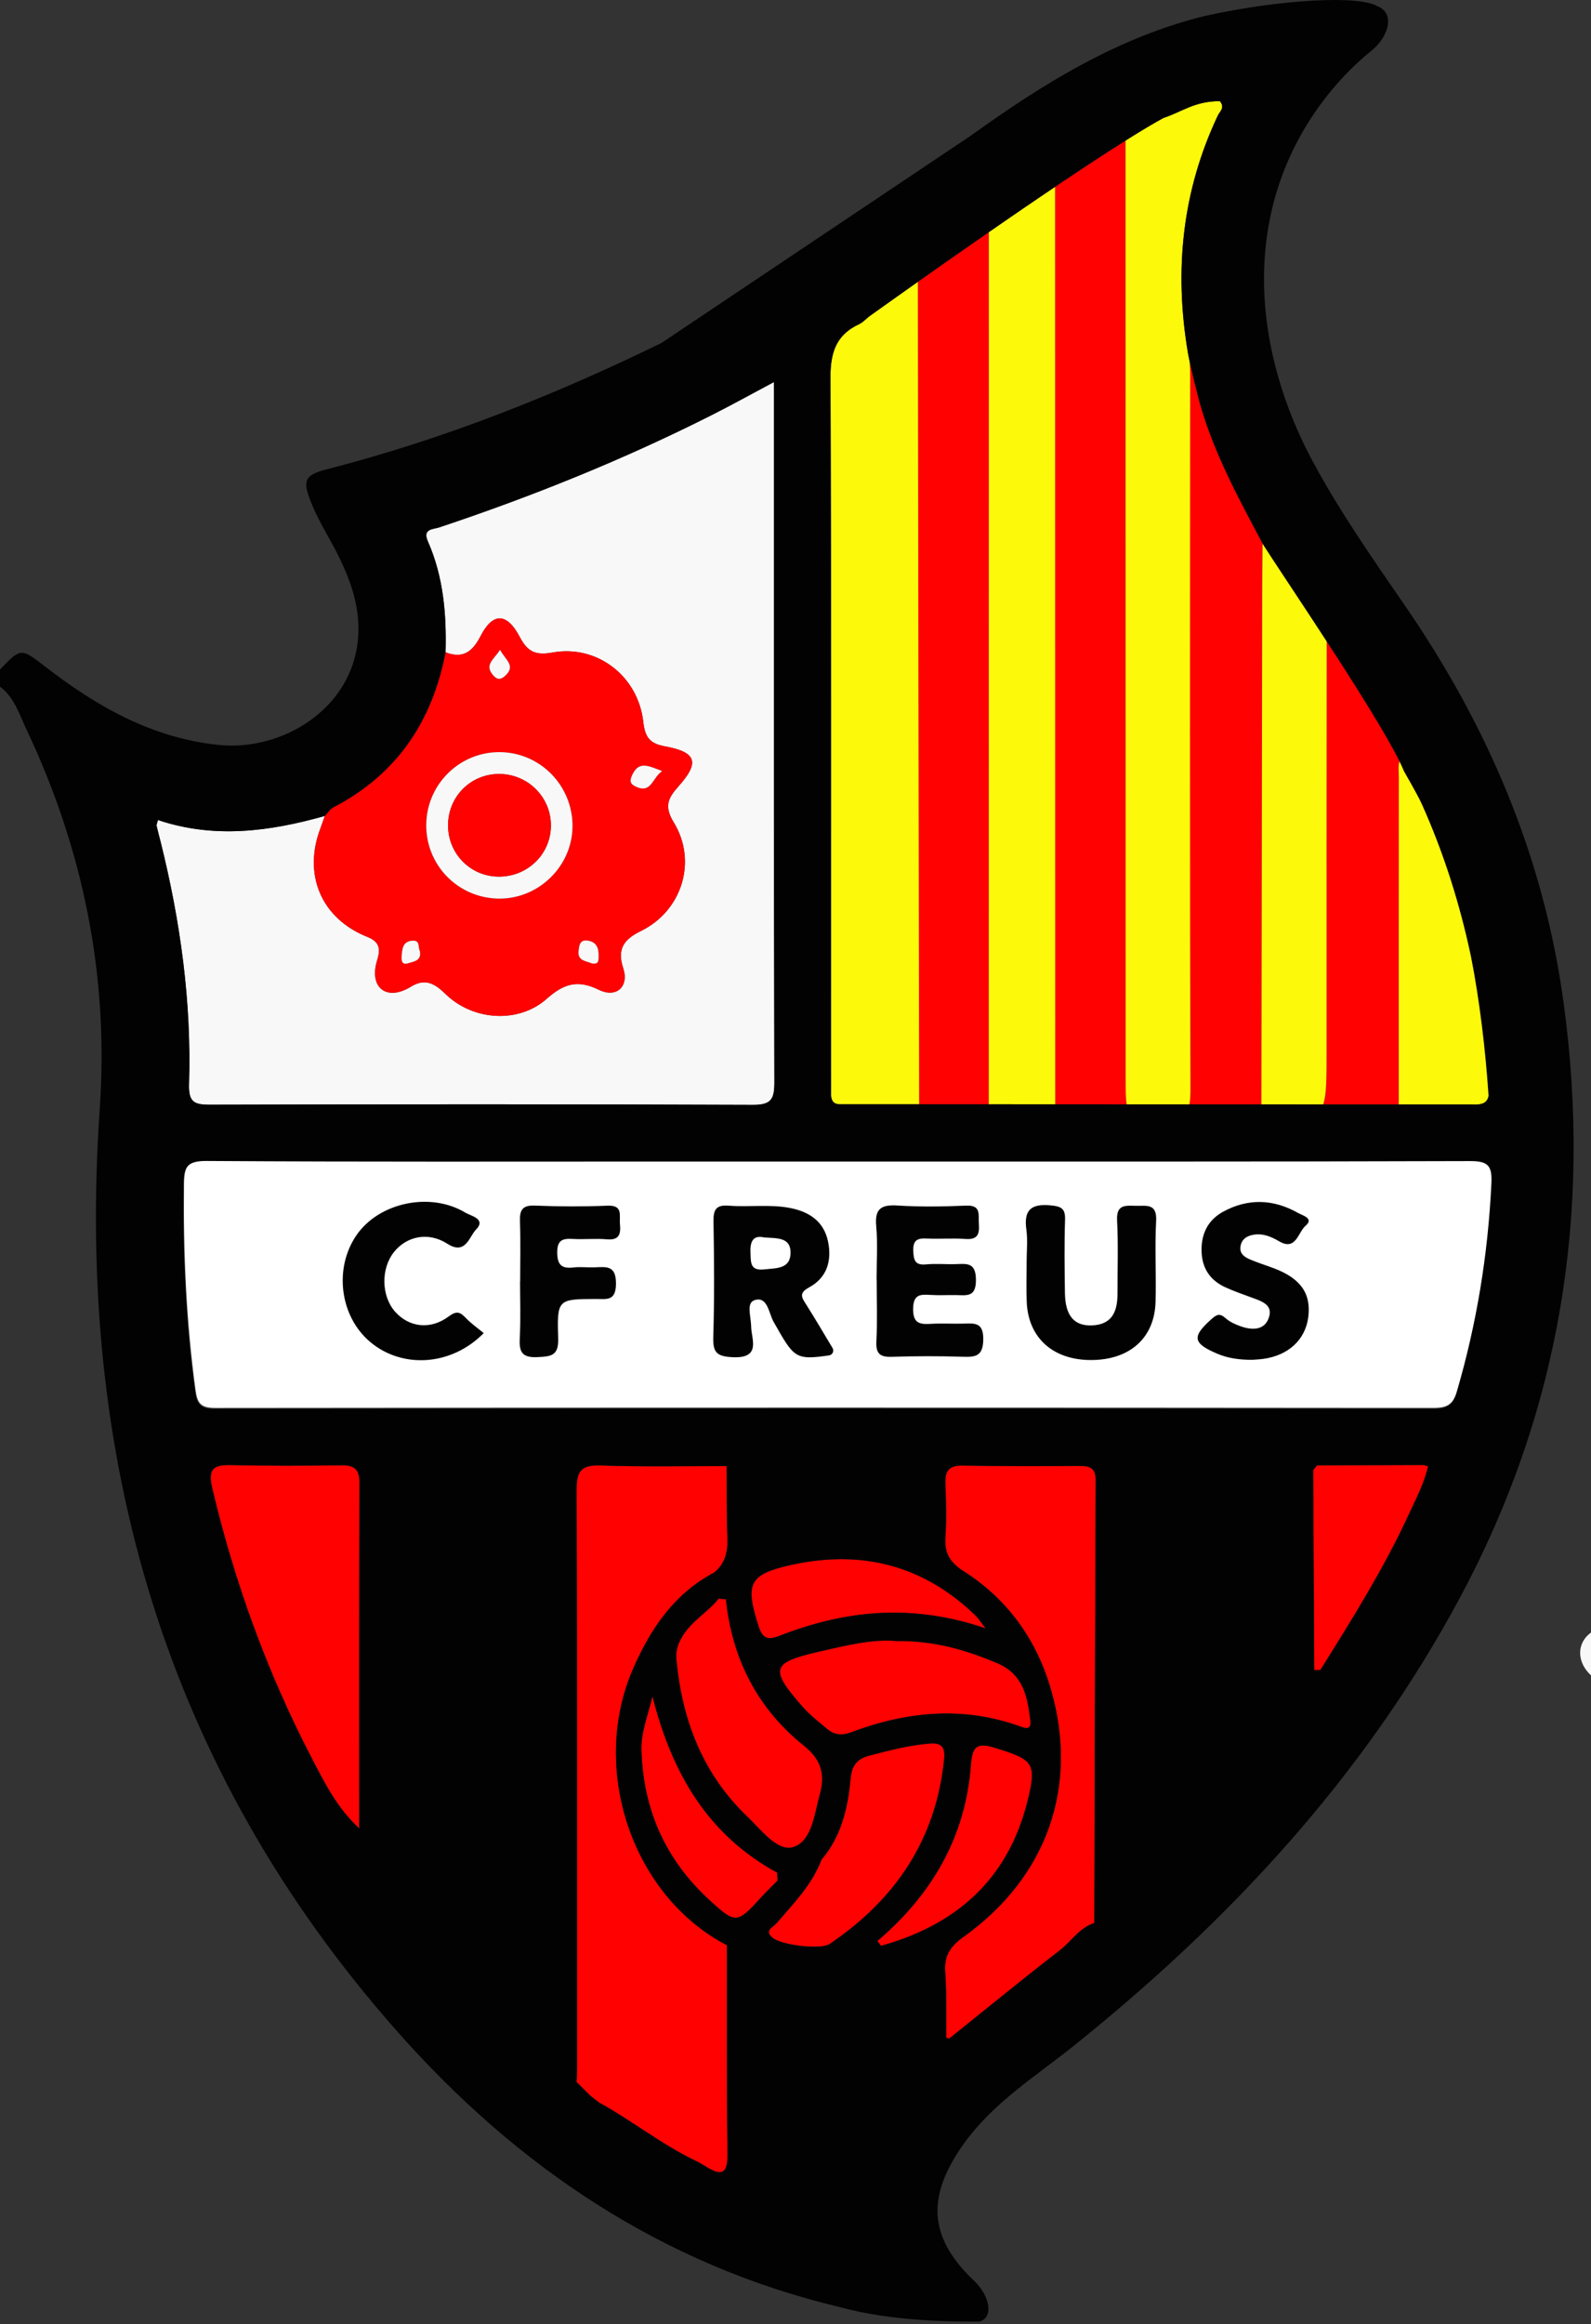
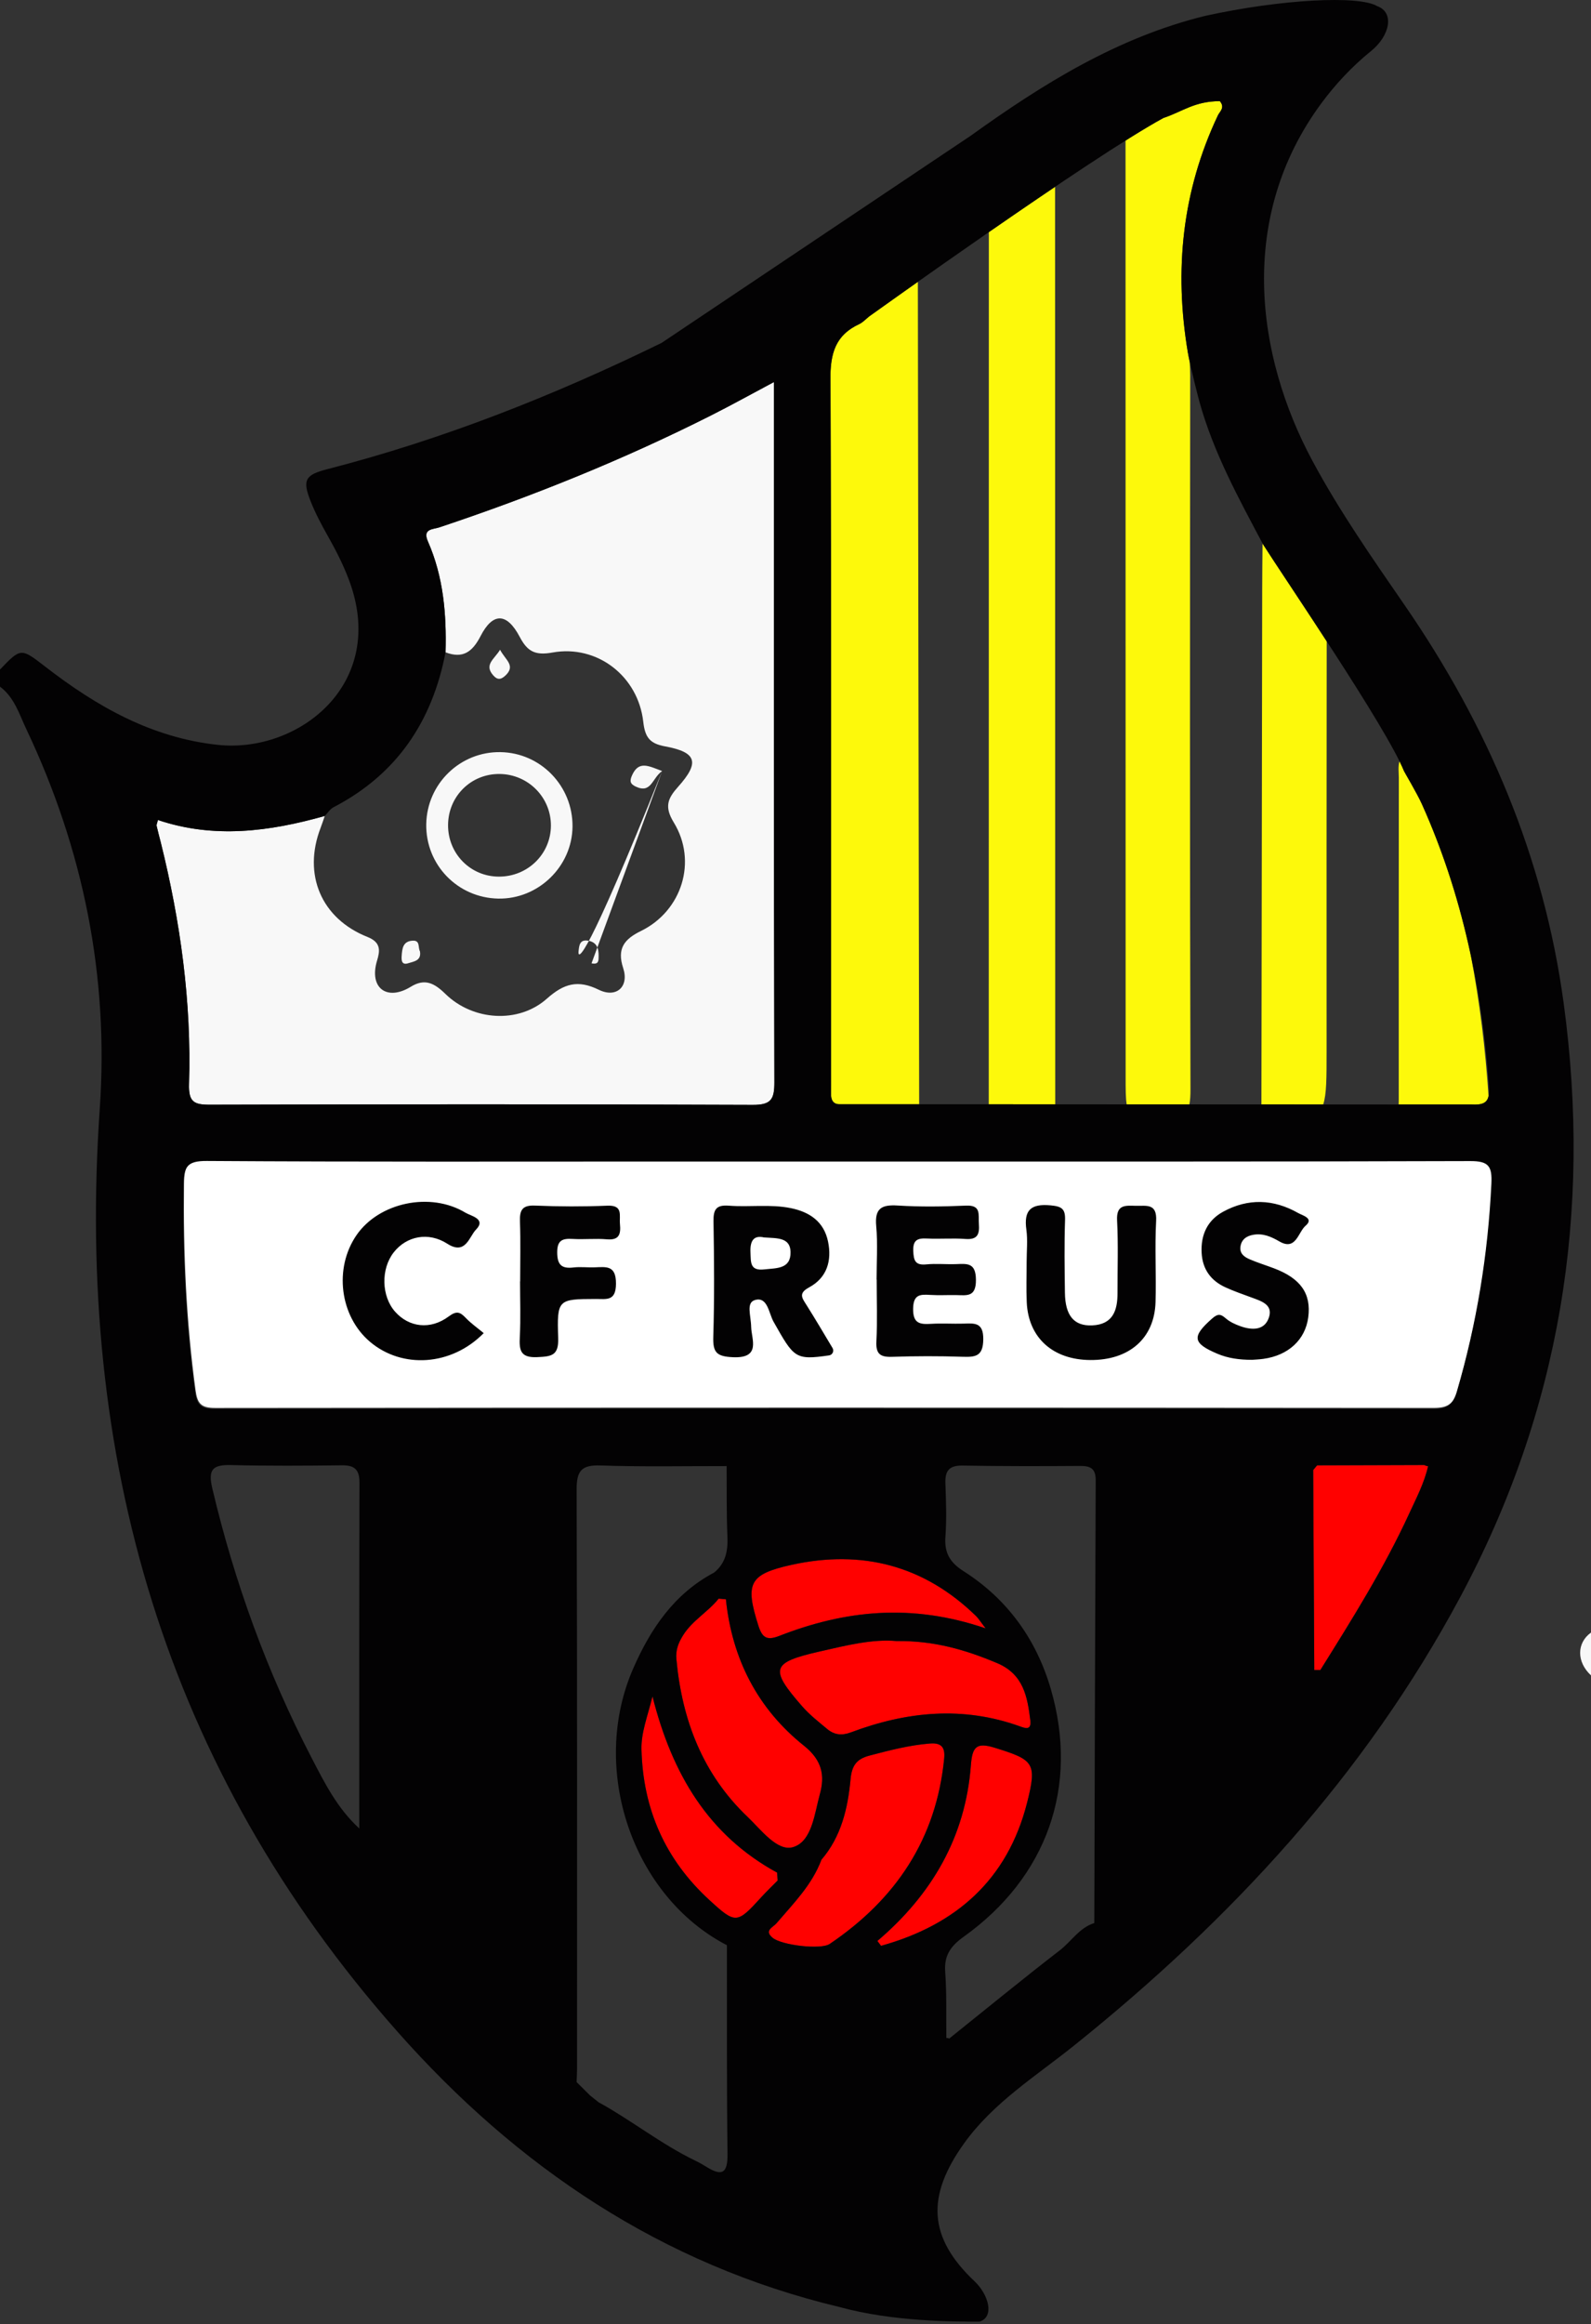
<svg xmlns="http://www.w3.org/2000/svg" viewBox="0 0 372 543">
  <rect x="0" y="0" width="372" height="543" fill="#333333" stroke="none" />
  <g fill="none" fill-rule="evenodd" transform="translate(0 -1)">
    <path fill="#FFF" d="M348.837,277.306 C348.042,293.855 345.403,310.037 340.745,325.938 C339.813,329.119 338.378,329.941 335.199,329.938 C240.234,329.849 145.269,329.843 50.303,329.944 C47.025,329.948 46.149,328.919 45.733,325.862 C43.549,309.809 42.839,293.703 43.03,277.515 C43.079,273.331 43.905,271.97 48.491,272 C84.643,272.236 120.797,272.132 156.951,272.132 L195.937,272.132 C245.252,272.128 294.567,272.186 343.883,272.028 C348.168,272.014 349.035,273.182 348.837,277.306 L348.837,277.306 Z" />
    <path fill="#F8F8F8" d="M372 392.428C368.615 389.318 368.615 384.854 372 382.428L372 392.428zM104.176 153.407C104.418 144.516 103.695 135.772 100.054 127.504 98.729 124.496 101.233 124.707 102.791 124.188 124.565 116.927 145.805 108.367 166.31 98.031 171.03 95.65 175.655 93.082 180.95 90.266L180.95 95.383C180.956 148.202 180.913 201.023 181.061 253.841 181.072 257.861 180.287 259.156 175.995 259.137 133.673 258.962 91.35 258.981 49.029 259.099 45.207 259.111 44.077 258.353 44.205 254.196 44.791 235.107 42.19 216.329 37.591 197.817 37.271 196.526 36.907 195.245 36.619 193.948 36.559 193.678 36.741 193.352 36.923 192.583 50.028 196.996 63.017 195.287 75.937 191.637 75.611 192.569 75.31 193.511 74.956 194.43 70.778 205.286 75.067 215.607 85.938 219.913 89.146 221.185 88.838 223.195 88.166 225.419 86.216 231.887 90.503 234.95 96.041 231.546 99.302 229.541 101.511 230.643 104.152 233.224 110.585 239.508 121.248 240.203 127.85 234.34 131.884 230.758 135.126 229.857 140.018 232.251 144.118 234.256 147.135 231.514 145.715 227.2 144.197 222.59 145.989 220.407 149.882 218.504 159.414 213.841 163.118 202.262 157.536 193.151 155.267 189.446 156.139 187.514 158.583 184.786 163.661 179.112 162.896 176.74 155.493 175.379 151.971 174.731 150.818 173.32 150.407 169.65 149.212 158.975 139.633 151.57 129.193 153.452 125.065 154.198 123.303 153.185 121.507 149.779 118.522 144.121 115.236 144.034 112.368 149.606 110.451 153.329 108.218 154.95 104.176 153.407" />
-     <path fill="#FF0100" d="M98.19 223.266C97.683 222.371 98.32 220.66 96.453 220.778 94.175 220.923 94.035 222.657 93.914 224.37 93.836 225.475 93.975 226.521 95.444 226.052 96.774 225.626 98.571 225.461 98.19 223.266M116.926 152.804C115.552 155.035 113.163 156.277 115.281 158.738 116.211 159.818 117.024 159.898 118.139 158.865 120.689 156.501 118.143 155.203 116.926 152.804M138.309 226.065C140.058 226.447 139.954 225.352 139.966 224.357 139.986 222.584 139.561 221.128 137.5 220.776 135.503 220.436 135.424 221.977 135.28 223.197 135.006 225.527 137.075 225.494 138.309 226.065M154.816 181.147C151.673 179.969 149.379 178.646 147.81 182.083 147.185 183.452 147.296 184.14 148.648 184.776 152.306 186.495 152.443 182.805 154.816 181.147M133.863 194.118C133.95 184.65 126.426 176.879 117.021 176.724 107.592 176.569 99.812 184.12 99.663 193.571 99.513 203.039 106.994 210.762 116.492 210.944 125.853 211.124 133.777 203.449 133.863 194.118M104.176 153.407C108.218 154.949 110.451 153.329 112.368 149.605 115.235 144.033 118.522 144.121 121.506 149.778 123.303 153.184 125.065 154.198 129.193 153.453 139.633 151.569 149.212 158.974 150.407 169.65 150.817 173.319 151.971 174.73 155.493 175.378 162.896 176.74 163.661 179.111 158.583 184.785 156.139 187.515 155.267 189.446 157.536 193.151 163.118 202.263 159.414 213.841 149.881 218.503 145.988 220.407 144.197 222.59 145.715 227.2 147.135 231.515 144.118 234.256 140.018 232.251 135.126 229.857 131.883 230.758 127.85 234.34 121.248 240.203 110.585 239.508 104.152 233.223 101.511 230.643 99.302 229.54 96.041 231.545 90.503 234.95 86.215 231.886 88.166 225.419 88.837 223.194 89.146 221.184 85.938 219.913 75.067 215.606 70.777 205.286 74.956 194.431 75.31 193.51 75.61 192.568 75.937 191.637 76.614 190.946 77.17 190.021 77.987 189.598 92.793 181.916 101.072 169.541 104.176 153.407M166.981 368.405C157.675 373.315 152.143 381.5 148.077 390.761 137.744 414.294 147.861 444.009 169.941 455.466 169.94 455.466 169.961 455.483 169.961 455.483 169.985 471.736 169.901 487.99 170.102 504.242 170.156 508.649 168.913 509.592 165.201 507.272 164.359 506.746 163.49 506.252 162.596 505.821 154.681 502.008 147.793 496.496 140.137 492.257 140.137 492.257 140.158 492.315 140.157 492.315 139.773 492.014 139.391 491.713 139.008 491.411L139.017 491.419C138.665 491.134 138.312 490.851 137.959 490.567 136.912 489.527 135.864 488.488 134.817 487.449 134.853 486.452 134.919 485.456 134.919 484.459 134.922 439.307 134.975 394.157 134.826 349.007 134.811 344.657 135.944 343.225 140.412 343.384 150.229 343.729 160.065 343.516 169.893 343.532 169.893 343.532 169.899 343.536 169.899 343.535 169.943 349.027 169.844 354.525 170.082 360.009 170.227 363.347 169.667 366.217 166.978 368.409L166.981 368.405zM221.272 477.151C221.208 471.99 221.376 466.811 221.001 461.672 220.722 457.839 222.31 455.651 225.309 453.508 244.785 439.592 252.345 418.406 245.683 395.567 242.326 384.056 235.56 374.613 225.331 368.109 222.094 366.051 220.778 363.809 221.054 360.037 221.358 355.895 221.202 351.71 221.049 347.549 220.944 344.621 221.951 343.357 225.048 343.411 234.209 343.568 243.375 343.56 252.537 343.496 254.982 343.478 256.205 344.122 256.193 346.837 256.043 381.319 255.963 415.802 255.864 450.286L255.887 450.285C252.394 451.364 250.541 454.547 247.833 456.637 239.095 463.382 230.555 470.383 221.94 477.285 221.731 477.175 221.506 477.13 221.272 477.151M84.007 428.197C78.839 423.457 75.896 417.548 72.882 411.748 62.493 391.755 54.848 370.74 49.652 348.795 48.601 344.356 49.673 343.183 53.986 343.291 62.629 343.507 71.281 343.452 79.927 343.349 82.888 343.313 84.057 344.344 84.049 347.392 83.977 374.327 84.007 401.262 84.007 428.197M263.167 33.846C258.317 36.897 252.615 40.654 246.69 44.647 246.704 116.101 246.719 187.555 246.732 259.009L263.438 259.016C263.192 257.586 263.188 255.531 263.188 252.534 263.187 179.638 263.187 106.742 263.167 33.846" />
-     <path fill="#030203" d="M348.128 254.903C347.4 244.533 346.044 234.317 343.91 224.287 345.973 235.038 347.302 245.985 348.045 257.091 348.168 256.514 348.19 255.796 348.128 254.903M194.31 250.947C194.31 251.004 194.311 251.06 194.311 251.117 194.311 242.174 194.315 233.23 194.318 224.287 194.315 233.174 194.31 242.06 194.31 250.947M194.314 254.799C194.311 255.347 194.315 255.896 194.302 256.444 194.297 256.652 194.304 256.849 194.321 257.039 194.319 256.292 194.316 255.546 194.314 254.799M194.198 87.782C194.173 88.355 194.158 88.941 194.161 89.549 194.285 116.159 194.321 142.772 194.328 169.383 194.326 142.183 194.29 114.983 194.198 87.782" />
-     <path fill="#FF0100" d="M231.206 55.236C225.077 59.48 219.303 63.53 214.609 66.842 214.651 96.727 214.692 126.612 214.739 156.497 214.793 190.663 214.855 224.828 214.915 258.994L231.183 259.002C231.183 258.977 231.185 258.953 231.185 258.929 231.2 191.031 231.212 123.133 231.206 55.236M327.068 182.745C327.069 181.456 326.848 180.091 327.226 178.856 324.052 172.442 316.982 161.24 310.202 150.827 310.161 182.76 310.169 214.693 310.176 246.626 310.177 252.803 310.179 256.665 309.384 259.037L327.029 259.045C327.036 258.654 327.047 258.263 327.047 257.874 327.045 232.831 327.039 207.788 327.068 182.745M295.203 127.963C289.527 117.275 283.714 106.65 280.45 94.878 280.339 94.478 278.985 89.32 278.177 85.57 278.219 86.607 278.286 87.643 278.285 88.666 278.236 144.257 278.18 199.848 278.351 255.439 278.356 256.859 278.292 258.044 278.103 259.023L294.939 259.03C294.997 218.929 295.047 178.828 295.12 138.727 295.127 135.139 295.161 131.551 295.203 127.963" />
    <path fill="#FDF90B" d="M194.328 169.384C194.329 187.685 194.324 205.986 194.317 224.287 194.324 205.986 194.332 187.685 194.328 169.384M194.31 251.118C194.31 252.031 194.31 252.946 194.31 253.861 194.31 254.173 194.312 254.487 194.314 254.798 194.317 253.571 194.311 252.345 194.31 251.118" />
    <path fill="#FDF90B" d="M214.609 66.842C207.772 71.667 203.229 74.924 203.229 74.924 202.454 75.538 201.759 76.325 200.886 76.73 195.899 79.044 194.426 82.73 194.198 87.782 194.29 114.983 194.326 142.183 194.328 169.384 194.332 187.685 194.324 205.986 194.317 224.287 194.314 233.23 194.31 242.174 194.31 251.117 194.311 252.344 194.317 253.571 194.313 254.799 194.316 255.545 194.318 256.292 194.32 257.038 194.428 258.278 195.021 259.074 196.54 258.986L214.915 258.994C214.855 224.828 214.793 190.663 214.739 156.497 214.692 126.612 214.651 96.727 214.609 66.842M278.285 88.666C278.286 87.643 278.219 86.607 278.177 85.571 277.995 84.725 277.84 83.95 277.733 83.318 274.512 64.135 276.385 45.629 284.781 27.921 285.189 27.06 286.502 26.149 285.218 24.634 279.251 24.634 276.416 27.128 272.052 28.549 269.682 29.835 266.642 31.66 263.167 33.846 263.186 106.742 263.186 179.639 263.188 252.535 263.188 255.531 263.192 257.586 263.437 259.017L278.103 259.023C278.292 258.044 278.356 256.859 278.351 255.439 278.18 199.849 278.236 144.257 278.285 88.666M231.206 55.236C231.212 123.133 231.2 191.031 231.185 258.929 231.185 258.953 231.183 258.977 231.183 259.002L246.732 259.009C246.719 187.555 246.704 116.101 246.69 44.647 241.56 48.103 236.263 51.735 231.206 55.236M310.202 150.827C303.813 141.015 297.684 131.91 295.327 128.196 295.286 128.118 295.244 128.04 295.203 127.963 295.161 131.551 295.127 135.139 295.12 138.727 295.047 178.828 294.997 218.929 294.939 259.03L309.385 259.037C310.18 256.665 310.178 252.803 310.177 246.626 310.169 214.693 310.161 182.76 310.202 150.827M348.045 257.09C347.302 245.984 345.973 235.038 343.91 224.287 341.341 212.209 337.639 200.402 332.495 188.938 331.378 186.447 328.387 181.413 328.295 181.187 328.019 180.509 327.656 179.724 327.227 178.857 326.849 180.091 327.069 181.457 327.068 182.745 327.039 207.788 327.045 232.831 327.048 257.874 327.048 258.263 327.036 258.654 327.029 259.045L344.135 259.053C346.56 259.173 347.703 258.696 348.045 257.09" />
    <path fill="#FF0100" d="M169.727 374.653C171.152 388.561 177.146 400.236 188.011 408.89 192.232 412.255 192.892 415.856 191.706 420.141 190.439 424.718 189.872 431.178 185.487 432.544 181.777 433.698 178.009 428.547 174.823 425.518 164.296 415.51 159.463 402.845 158.15 388.625 157.958 386.54 158.597 384.848 159.726 383.049 161.909 379.57 165.548 377.619 168.03 374.504 168.596 374.553 169.162 374.603 169.727 374.653M332.997 343.28C333.283 343.427 333.587 343.524 333.905 343.568 333.021 347.48 331.157 351.005 329.501 354.607 323.621 367.395 316.151 379.282 308.715 391.186 308.242 391.185 307.769 391.185 307.297 391.185 307.212 375.62 307.127 360.052 307.043 344.485 307.043 344.485 307.053 344.451 307.053 344.452 307.326 344.12 307.601 343.788 307.875 343.457L308.02 343.358C316.346 343.333 324.671 343.306 332.997 343.28M205.149 454.48C217.844 443.681 225.739 430.231 227.005 413.445 227.332 409.119 228.294 408.014 232.565 409.334 241.715 412.163 242.518 412.859 240.149 422.178 235.579 440.158 223.534 450.746 206.004 455.616 205.719 455.237 205.434 454.859 205.149 454.48" />
    <path fill="#290304" d="M307.875 343.456C307.601 343.787 307.326 344.119 307.053 344.451 307.327 344.119 307.601 343.787 307.875 343.456M137.959 490.567C138.312 490.851 138.666 491.134 139.018 491.419 138.666 491.134 138.312 490.85 137.959 490.567M139.008 491.41C139.391 491.712 139.774 492.014 140.157 492.314 139.775 492.013 139.391 491.712 139.008 491.41" />
    <path fill="#030203" d="M178.639 290.111C176.345 289.58 175.341 290.732 175.472 293.602 175.579 295.913 175.309 297.965 178.706 297.579 181.548 297.256 184.924 297.529 184.841 293.51 184.768 290.04 181.661 290.324 178.639 290.111M194.663 315.952C195.081 316.649 194.653 317.554 193.848 317.671 185.876 318.823 185.649 318.255 180.865 309.8 179.755 307.84 179.492 303.918 176.574 304.72 174.378 305.324 175.575 308.246 175.635 311.037 175.695 313.871 178.028 318.394 171.367 318.095 167.522 317.923 166.667 316.968 166.777 313.319 167.05 304.33 166.976 295.325 166.827 286.33 166.782 283.546 167.484 282.461 170.433 282.692 175.236 283.067 180.092 282.291 184.885 283.261 189.325 284.161 192.639 286.425 193.605 291.056 194.538 295.527 193.372 299.521 189.189 301.776 186.613 303.165 187.536 304.257 188.578 305.911 190.645 309.189 192.613 312.529 194.663 315.952M240.044 295.794C240.041 293.296 240.32 290.76 239.981 288.31 239.341 283.701 241.062 282.188 245.644 282.617 248.184 282.856 249.116 283.36 249.025 286.038 248.833 291.692 248.922 297.358 248.994 303.018 249.062 308.375 251.114 310.84 255.352 310.661 260.192 310.456 261.303 307.202 261.29 303.106 261.272 297.445 261.486 291.773 261.191 286.128 260.997 282.392 263.102 282.661 265.576 282.722 268.059 282.782 270.547 282.075 270.321 286.252 269.981 292.561 270.371 298.905 270.181 305.227 269.925 313.699 264.034 318.811 254.929 318.753 246.18 318.698 240.455 313.562 240.07 305.283 239.924 302.126 240.047 298.957 240.044 295.794M204.955 299.937C204.955 295.778 205.251 291.591 204.872 287.467 204.492 283.337 206.082 282.414 209.905 282.656 215.208 282.992 220.555 282.907 225.869 282.677 229.484 282.52 228.721 284.796 228.876 286.906 229.053 289.314 228.615 290.687 225.736 290.469 222.758 290.243 219.745 290.513 216.758 290.364 214.548 290.253 213.434 290.677 213.538 293.291 213.627 295.549 214.031 296.658 216.581 296.407 218.888 296.18 221.237 296.429 223.563 296.345 226.18 296.249 228.151 295.988 228.188 299.995 228.227 304.145 226.028 303.619 223.531 303.579 221.536 303.547 219.533 303.668 217.544 303.543 215.17 303.395 213.557 303.397 213.504 306.736 213.448 310.277 215.115 310.454 217.762 310.293 220.248 310.142 222.753 310.318 225.246 310.248 227.85 310.173 229.944 309.891 229.904 313.914 229.864 317.886 228.108 318.091 225.049 317.991 219.564 317.811 214.065 317.822 208.582 318.004 205.825 318.095 204.762 317.348 204.913 314.408 205.159 309.596 204.979 304.762 204.979 299.937L204.955 299.937zM113.099 312.464C105.539 320.164 94.011 320.847 86.507 314.49 79.447 308.512 78.033 297.311 83.36 289.571 88.613 281.942 100.62 279.367 108.838 284.336 110.094 285.095 113.772 285.774 111.276 288.306 109.71 289.894 108.889 294.344 104.59 291.581 100.165 288.738 95.057 289.784 92.069 293.586 89.019 297.467 89.164 303.839 92.385 307.465 95.62 311.107 100.609 311.777 104.912 308.57 106.803 307.161 107.594 307.552 108.928 308.938 110.185 310.244 111.702 311.301 113.099 312.464M292.757 318.706C289.744 318.704 287.131 318.341 284.639 317.285 278.814 314.816 278.639 313.28 283.356 309.107 284.664 307.949 285.32 307.889 286.581 308.998 287.547 309.847 288.826 310.427 290.06 310.863 292.807 311.838 295.763 311.861 296.734 308.682 297.63 305.745 294.799 304.947 292.592 304.131 290.574 303.385 288.534 302.679 286.578 301.792 283.122 300.227 281.155 297.556 280.958 293.684 280.744 289.488 282.311 286.109 285.99 284.1 291.835 280.909 297.799 281.141 303.553 284.418 304.527 284.973 307.299 285.645 305.271 287.371 303.522 288.858 303.028 293.298 299.156 291.052 297.202 289.919 295.318 289.102 293.064 289.486 291.463 289.76 290.252 290.574 290.033 292.306 289.826 293.934 291.008 294.715 292.242 295.24 294.07 296.019 295.977 296.61 297.839 297.31 304.121 299.675 306.619 303.243 305.888 308.777 305.196 314.012 301.261 317.667 295.407 318.479 294.421 318.616 293.421 318.651 292.757 318.706M121.622 300.389C121.622 295.738 121.742 291.082 121.576 286.437 121.48 283.781 122.061 282.539 125.094 282.67 130.731 282.911 136.394 282.922 142.033 282.692 145.758 282.539 144.764 284.977 144.955 286.973 145.176 289.294 144.829 290.806 141.892 290.549 139.253 290.319 136.573 290.618 133.924 290.46 131.557 290.319 130.277 290.716 130.285 293.594 130.292 296.499 131.295 297.456 134.081 297.128 135.719 296.936 137.4 297.158 139.058 297.097 141.788 296.995 144.05 296.589 144.025 300.93 144.001 305.077 141.809 304.479 139.33 304.487 130.467 304.516 130.201 304.54 130.513 313.597 130.657 317.749 128.943 317.922 125.622 318.077 121.651 318.263 121.38 316.453 121.54 313.344 121.763 309.036 121.597 304.708 121.597 300.389L121.622 300.389z" />
-     <path fill="#F8F8F8" d="M116.828 181.83C110.144 181.759 104.814 187.018 104.764 193.733 104.715 200.441 109.993 205.803 116.654 205.812 123.383 205.822 128.776 200.544 128.811 193.917 128.845 187.294 123.499 181.901 116.828 181.83M133.863 194.118C133.777 203.449 125.853 211.124 116.493 210.944 106.995 210.762 99.514 203.039 99.663 193.571 99.812 184.12 107.593 176.569 117.021 176.725 126.426 176.879 133.951 184.65 133.863 194.118M154.816 181.147C152.443 182.805 152.306 186.495 148.648 184.776 147.295 184.14 147.185 183.452 147.81 182.084 149.379 178.647 151.673 179.969 154.816 181.147M138.309 226.066C137.075 225.495 135.006 225.527 135.28 223.198 135.424 221.978 135.503 220.437 137.5 220.777 139.561 221.129 139.986 222.585 139.966 224.358 139.954 225.353 140.058 226.448 138.309 226.066M116.926 152.804C118.143 155.202 120.688 156.501 118.139 158.865 117.024 159.899 116.211 159.819 115.281 158.738 113.163 156.278 115.552 155.036 116.926 152.804M98.19 223.266C98.571 225.461 96.774 225.626 95.444 226.052 93.975 226.521 93.836 225.475 93.914 224.37 94.035 222.657 94.175 220.923 96.453 220.778 98.32 220.66 97.683 222.371 98.19 223.266" />
+     <path fill="#F8F8F8" d="M116.828 181.83C110.144 181.759 104.814 187.018 104.764 193.733 104.715 200.441 109.993 205.803 116.654 205.812 123.383 205.822 128.776 200.544 128.811 193.917 128.845 187.294 123.499 181.901 116.828 181.83M133.863 194.118C133.777 203.449 125.853 211.124 116.493 210.944 106.995 210.762 99.514 203.039 99.663 193.571 99.812 184.12 107.593 176.569 117.021 176.725 126.426 176.879 133.951 184.65 133.863 194.118M154.816 181.147C152.443 182.805 152.306 186.495 148.648 184.776 147.295 184.14 147.185 183.452 147.81 182.084 149.379 178.647 151.673 179.969 154.816 181.147C137.075 225.495 135.006 225.527 135.28 223.198 135.424 221.978 135.503 220.437 137.5 220.777 139.561 221.129 139.986 222.585 139.966 224.358 139.954 225.353 140.058 226.448 138.309 226.066M116.926 152.804C118.143 155.202 120.688 156.501 118.139 158.865 117.024 159.899 116.211 159.819 115.281 158.738 113.163 156.278 115.552 155.036 116.926 152.804M98.19 223.266C98.571 225.461 96.774 225.626 95.444 226.052 93.975 226.521 93.836 225.475 93.914 224.37 94.035 222.657 94.175 220.923 96.453 220.778 98.32 220.66 97.683 222.371 98.19 223.266" />
    <path fill="#FF0100" d="M192.06 435.509C196.703 430.1 198.244 423.475 198.873 416.694 199.171 413.487 200.286 411.962 203.309 411.167 207.966 409.945 212.596 408.738 217.423 408.349 220.141 408.129 221.012 409.277 220.766 411.813 218.941 430.652 209.434 444.756 194.004 455.173 191.898 456.596 182.78 455.46 180.699 453.777 178.552 452.04 180.707 451.336 181.54 450.363 185.505 445.723 189.879 441.376 192.071 435.483L192.06 435.509zM209.626 384.411C218.442 384.29 225.837 386.489 233.125 389.555 239.283 392.145 240.225 397.365 240.905 402.932 241.207 405.401 239.62 404.752 238.43 404.324 225.083 399.534 211.947 400.872 198.977 405.739 196.822 406.548 195.066 406.342 193.423 404.969 191.398 403.276 189.279 401.632 187.558 399.656 179.897 390.865 180.272 389.438 191.743 386.828 197.865 385.435 204.062 383.882 209.626 384.411M230.453 381.449C213.07 375.512 197.508 377.243 182.221 383.204 179.306 384.341 178.222 383.659 177.311 380.784 174.203 370.971 175.084 368.803 185.096 366.601 201.49 362.995 216.049 366.705 228.231 378.586 228.788 379.128 229.199 379.82 230.453 381.449M181.819 440.36C180.543 441.657 179.221 442.913 177.998 444.258 172.317 450.506 172.008 450.545 165.904 444.954 155.565 435.483 150.33 423.702 149.989 409.709 149.894 405.809 151.341 402.255 152.563 397.348 157.169 415.578 165.701 429.793 181.707 438.517 181.744 439.131 181.781 439.746 181.819 440.36" />
    <path fill="#030203" d="M180.383,445.704 C180.506,445.425 180.568,444.995 180.77,444.913 C180.966,444.833 181.308,445.111 181.585,445.232 C181.463,445.511 181.403,445.941 181.2,446.024 C181.004,446.104 180.662,445.826 180.383,445.704" />
-     <path fill="#FF0100" d="M116.828,181.83 C123.499,181.901 128.845,187.294 128.811,193.917 C128.776,200.544 123.383,205.822 116.654,205.812 C109.993,205.803 104.715,200.441 104.764,193.733 C104.814,187.018 110.144,181.759 116.828,181.83" />
-     <path fill="#030203" d="M166.978 368.409L166.979 368.409C166.98 368.408 166.981 368.406 166.981 368.404L166.978 368.409zM140.137 492.256C140.136 492.272 140.139 492.284 140.138 492.299 140.145 492.305 140.152 492.31 140.158 492.315L140.137 492.256z" />
    <path fill="#030203" d="M348.709,277.124 C347.914,293.673 345.275,309.855 340.617,325.756 C339.685,328.937 338.25,329.759 335.071,329.756 C240.106,329.667 145.141,329.661 50.175,329.762 C46.897,329.766 46.021,328.737 45.605,325.68 C43.421,309.627 42.711,293.521 42.902,277.333 C42.951,273.149 43.777,271.788 48.363,271.818 C84.515,272.054 120.669,271.95 156.823,271.95 L195.809,271.95 C245.124,271.946 294.439,272.004 343.755,271.846 C348.04,271.832 348.907,273 348.709,277.124 L348.709,277.124 Z M335.814,345.853 C335.722,346.068 335.611,346.289 335.496,346.512 C335.611,346.289 335.722,346.068 335.814,345.853 C336.094,345.204 336.222,344.596 335.887,344.101 C336.222,344.596 336.094,345.204 335.814,345.853 L335.814,345.853 Z M308.747,341.462 C308.856,341.379 308.975,341.308 309.105,341.25 C308.975,341.307 308.856,341.379 308.747,341.462 L308.747,341.462 Z M307.297,390.756 L307.297,390.756 C307.212,375.19 307.127,359.623 307.043,344.057 L307.053,344.022 C307.327,343.691 307.601,343.359 307.875,343.028 L308.021,342.93 C316.346,342.904 324.671,342.878 332.997,342.852 C333.283,342.999 333.586,343.096 333.905,343.141 C333.021,347.053 331.157,350.576 329.501,354.179 C323.621,366.967 316.151,378.853 308.715,390.758 C308.242,390.757 307.77,390.757 307.297,390.756 L307.297,390.756 Z M255.864,449.857 L255.864,449.857 L255.887,449.856 L255.887,449.857 C252.395,450.936 250.54,454.119 247.832,456.209 C239.095,462.953 230.556,469.955 221.94,476.856 C221.73,476.747 221.508,476.702 221.271,476.723 C221.207,471.561 221.377,466.383 221.002,461.244 C220.723,457.411 222.31,455.223 225.309,453.08 C244.784,439.164 252.346,417.978 245.683,395.139 C242.325,383.628 235.561,374.185 225.33,367.681 C222.094,365.623 220.777,363.381 221.055,359.608 C221.358,355.467 221.202,351.281 221.05,347.121 C220.943,344.192 221.95,342.929 225.049,342.982 C234.209,343.14 243.375,343.132 252.537,343.067 C254.982,343.05 256.205,343.693 256.193,346.408 C256.044,380.891 255.963,415.374 255.864,449.856 L255.864,449.857 Z M206.005,455.187 C205.72,454.809 205.435,454.431 205.149,454.052 C217.845,443.253 225.739,429.803 227.006,413.017 C227.332,408.69 228.294,407.586 232.565,408.906 C241.716,411.734 242.519,412.431 240.149,421.75 C235.579,439.729 223.534,450.317 206.005,455.187 L206.005,455.187 Z M194.004,454.745 C191.897,456.168 182.78,455.032 180.698,453.349 C178.552,451.612 180.707,450.908 181.54,449.935 C185.5,445.301 189.866,440.959 192.061,435.078 C196.703,429.67 198.243,423.047 198.873,416.266 C199.171,413.059 200.285,411.534 203.309,410.739 C207.966,409.517 212.596,408.31 217.423,407.921 C220.141,407.701 221.012,408.849 220.766,411.385 C218.94,430.223 209.434,444.328 194.004,454.745 L194.004,454.745 Z M165.904,444.525 C155.565,435.055 150.33,423.273 149.989,409.28 C149.894,405.381 151.341,401.826 152.563,396.92 C157.168,415.149 165.701,429.364 181.706,438.089 L181.707,438.089 C181.744,438.703 181.781,439.317 181.819,439.932 C180.542,441.228 179.221,442.484 177.998,443.83 C172.317,450.077 172.008,450.116 165.904,444.525 L165.904,444.525 Z M188.011,408.462 C192.232,411.826 192.892,415.428 191.706,419.713 C190.439,424.29 189.872,430.75 185.487,432.115 C181.777,433.27 178.009,428.118 174.823,425.09 C164.296,415.082 159.463,402.417 158.15,388.196 C157.958,386.111 158.597,384.42 159.726,382.62 C161.909,379.142 165.548,377.19 168.03,374.075 C167.071,373.718 166.452,373.301 166.083,372.842 C166.452,373.301 167.071,373.718 168.03,374.075 C168.596,374.125 169.162,374.175 169.727,374.225 C171.152,388.133 177.147,399.808 188.011,408.462 L188.011,408.462 Z M233.125,389.127 C239.283,391.718 240.225,396.937 240.905,402.504 C241.207,404.974 239.62,404.324 238.43,403.896 C225.083,399.106 211.947,400.444 198.977,405.311 C196.822,406.12 195.066,405.914 193.423,404.541 C191.398,402.849 189.279,401.204 187.558,399.228 C179.897,390.437 180.272,389.011 191.744,386.4 C197.865,385.008 204.062,383.454 209.626,383.983 C218.442,383.862 225.837,386.062 233.125,389.127 L233.125,389.127 Z M182.221,382.776 C179.306,383.913 178.222,383.231 177.311,380.355 C174.203,370.543 175.085,368.374 185.096,366.173 C201.49,362.567 216.049,366.277 228.231,378.157 C228.788,378.7 229.199,379.392 230.453,381.02 C213.07,375.084 197.508,376.814 182.221,382.776 L182.221,382.776 Z M165.202,506.844 C164.359,506.317 163.49,505.823 162.596,505.393 C154.681,501.579 147.793,496.067 140.137,491.828 C140.136,491.844 140.14,491.856 140.139,491.871 C139.765,491.578 139.392,491.284 139.018,490.99 C138.665,490.706 138.312,490.422 137.959,490.139 C136.912,489.099 135.864,488.06 134.817,487.02 C134.802,487.018 134.791,487.014 134.776,487.01 C134.791,487.014 134.803,487.018 134.817,487.02 C134.853,486.023 134.919,485.027 134.92,484.03 C134.922,438.879 134.975,393.728 134.826,348.578 C134.812,344.228 135.945,342.797 140.412,342.955 C150.229,343.301 160.065,343.088 169.894,343.103 L169.9,343.107 C169.943,348.599 169.844,354.098 170.083,359.581 C170.228,362.918 169.667,365.787 166.98,367.978 L166.981,367.977 C157.676,372.887 152.144,381.071 148.077,390.333 C137.745,413.865 147.861,443.581 169.941,455.037 L169.962,455.055 C169.985,471.308 169.902,487.562 170.102,503.812 C170.156,508.221 168.913,509.163 165.202,506.844 L165.202,506.844 Z M84.007,427.77 C78.839,423.028 75.896,417.119 72.882,411.32 C62.493,391.327 54.848,370.311 49.652,348.366 C48.601,343.929 49.672,342.756 53.986,342.863 C62.629,343.079 71.281,343.023 79.927,342.921 C82.888,342.886 84.058,343.917 84.049,346.964 C83.977,373.899 84.007,400.834 84.007,427.77 L84.007,427.77 Z M36.619,193.52 C36.559,193.249 36.741,192.925 36.922,192.155 C50.027,196.568 63.017,194.86 75.937,191.209 C76.614,190.518 77.17,189.594 77.987,189.17 C92.793,181.489 101.072,169.114 104.176,152.979 C104.417,144.087 103.694,135.344 100.054,127.075 C98.729,124.067 101.233,124.278 102.791,123.759 C124.565,116.499 145.805,107.939 166.31,97.602 C171.03,95.223 175.654,92.654 180.95,89.839 L180.95,94.956 C180.956,147.775 180.913,200.595 181.061,253.414 C181.072,257.434 180.287,258.727 175.995,258.709 C133.673,258.535 91.35,258.554 49.028,258.672 C45.207,258.683 44.077,257.924 44.204,253.768 C44.791,234.679 42.19,215.902 37.591,197.389 C37.271,196.098 36.907,194.817 36.619,193.52 L36.619,193.52 Z M272.051,28.121 C276.415,26.7 279.25,24.206 285.218,24.206 C286.501,25.721 285.189,26.632 284.781,27.493 C276.385,45.201 274.512,63.707 277.733,82.89 C278.311,86.322 280.313,93.96 280.449,94.45 C283.737,106.307 289.611,117.001 295.327,127.768 C300.523,135.957 324.051,170.342 328.294,180.759 C328.386,180.985 331.378,186.019 332.495,188.51 C341.908,209.496 346.523,231.616 348.127,254.475 C348.364,257.858 347.429,258.788 344.135,258.625 L196.54,258.558 C194.79,258.66 194.267,257.588 194.302,256.015 C194.343,254.184 194.31,252.351 194.31,250.519 C194.309,196.719 194.41,142.919 194.161,89.12 C194.133,83.15 195.333,78.878 200.887,76.302 C201.759,75.897 202.454,75.11 203.23,74.496 C203.23,74.496 254.991,37.384 272.051,28.121 L272.051,28.121 Z M154.674,80.693 C129.555,92.958 103.659,103.211 76.533,110.185 C71.395,111.506 70.67,112.682 72.568,117.532 C73.71,120.452 75.208,123.253 76.754,125.99 C78.558,129.18 80.199,132.421 81.512,135.851 C90.876,160.308 69.81,176.607 50.965,174.603 C35.528,172.961 22.637,165.649 10.647,156.377 C4.882,151.919 4.903,151.892 -2.84217094e-14,157 L-2.84217094e-14,161 C3.366,163.509 4.513,167.464 6.177,170.975 C19.473,199.039 25.476,228.61 23.325,259.619 C17.691,340.842 38.407,413.644 92.929,475.244 C120.857,506.798 154.666,529.653 196.316,539.586 C208.716,543 223,543 229,543 C232.566,541.951 231.212,536.736 227.873,533.578 C217.057,523.348 216.495,513.763 225.438,501.313 C232.283,491.784 242.167,485.676 251.102,478.513 C287.705,449.167 319.097,415.377 341.429,373.706 C364.797,330.104 372.249,283.88 365.617,234.996 C360.973,200.759 347.86,170.13 328.389,141.903 C320.836,130.954 313.214,120.041 306.891,108.286 C293.5,83.39 289.389,51.201 308.925,24.742 C312.301,20.17 316.166,16.063 320.599,12.476 C324.95,8.955 326.14,3.499 322,2 C317.739,-0.544 299.621,0.365 281.76,4.287 C261.301,9.311 243.906,20.122 227.005,32.258 L154.674,80.693 Z" transform="translate(0 .428)" />
  </g>
</svg>